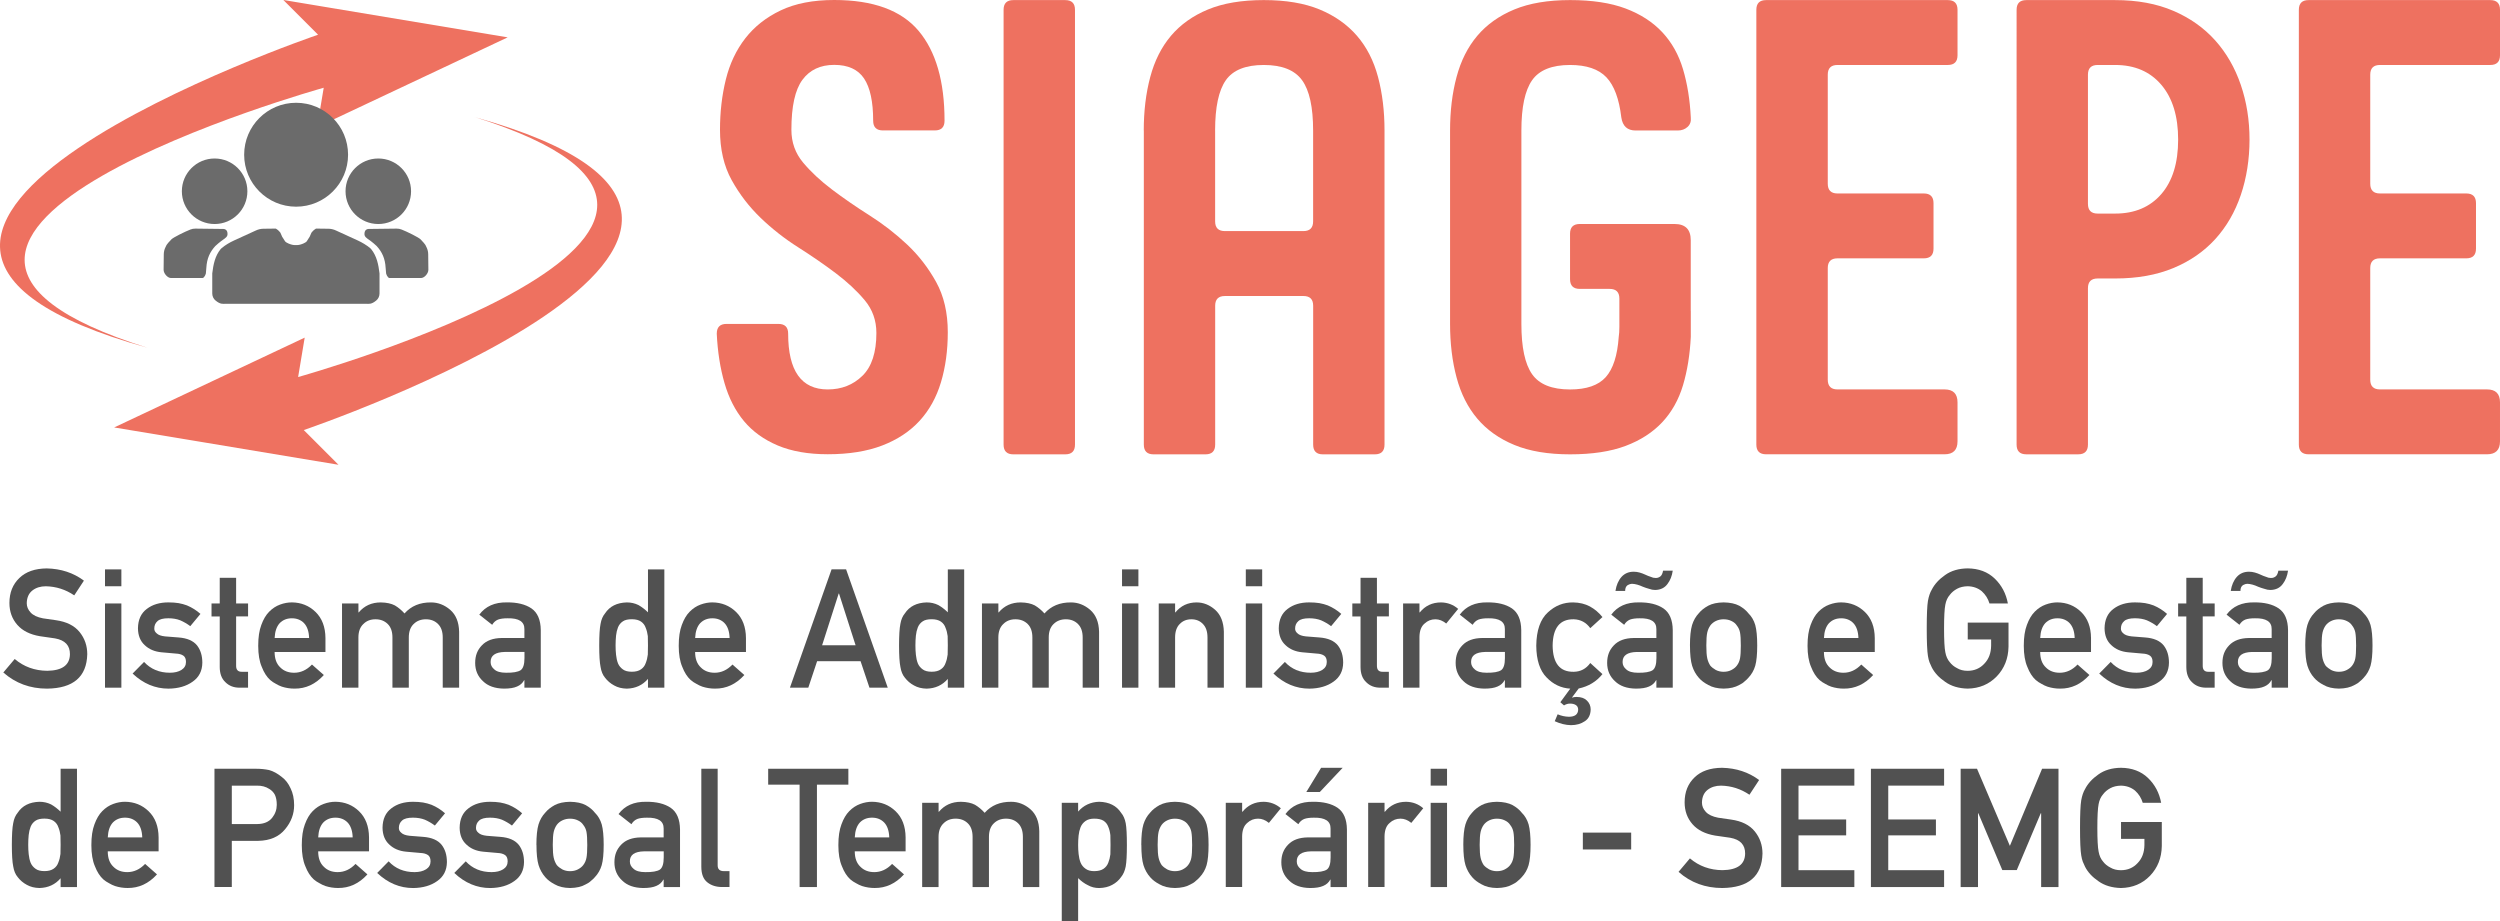
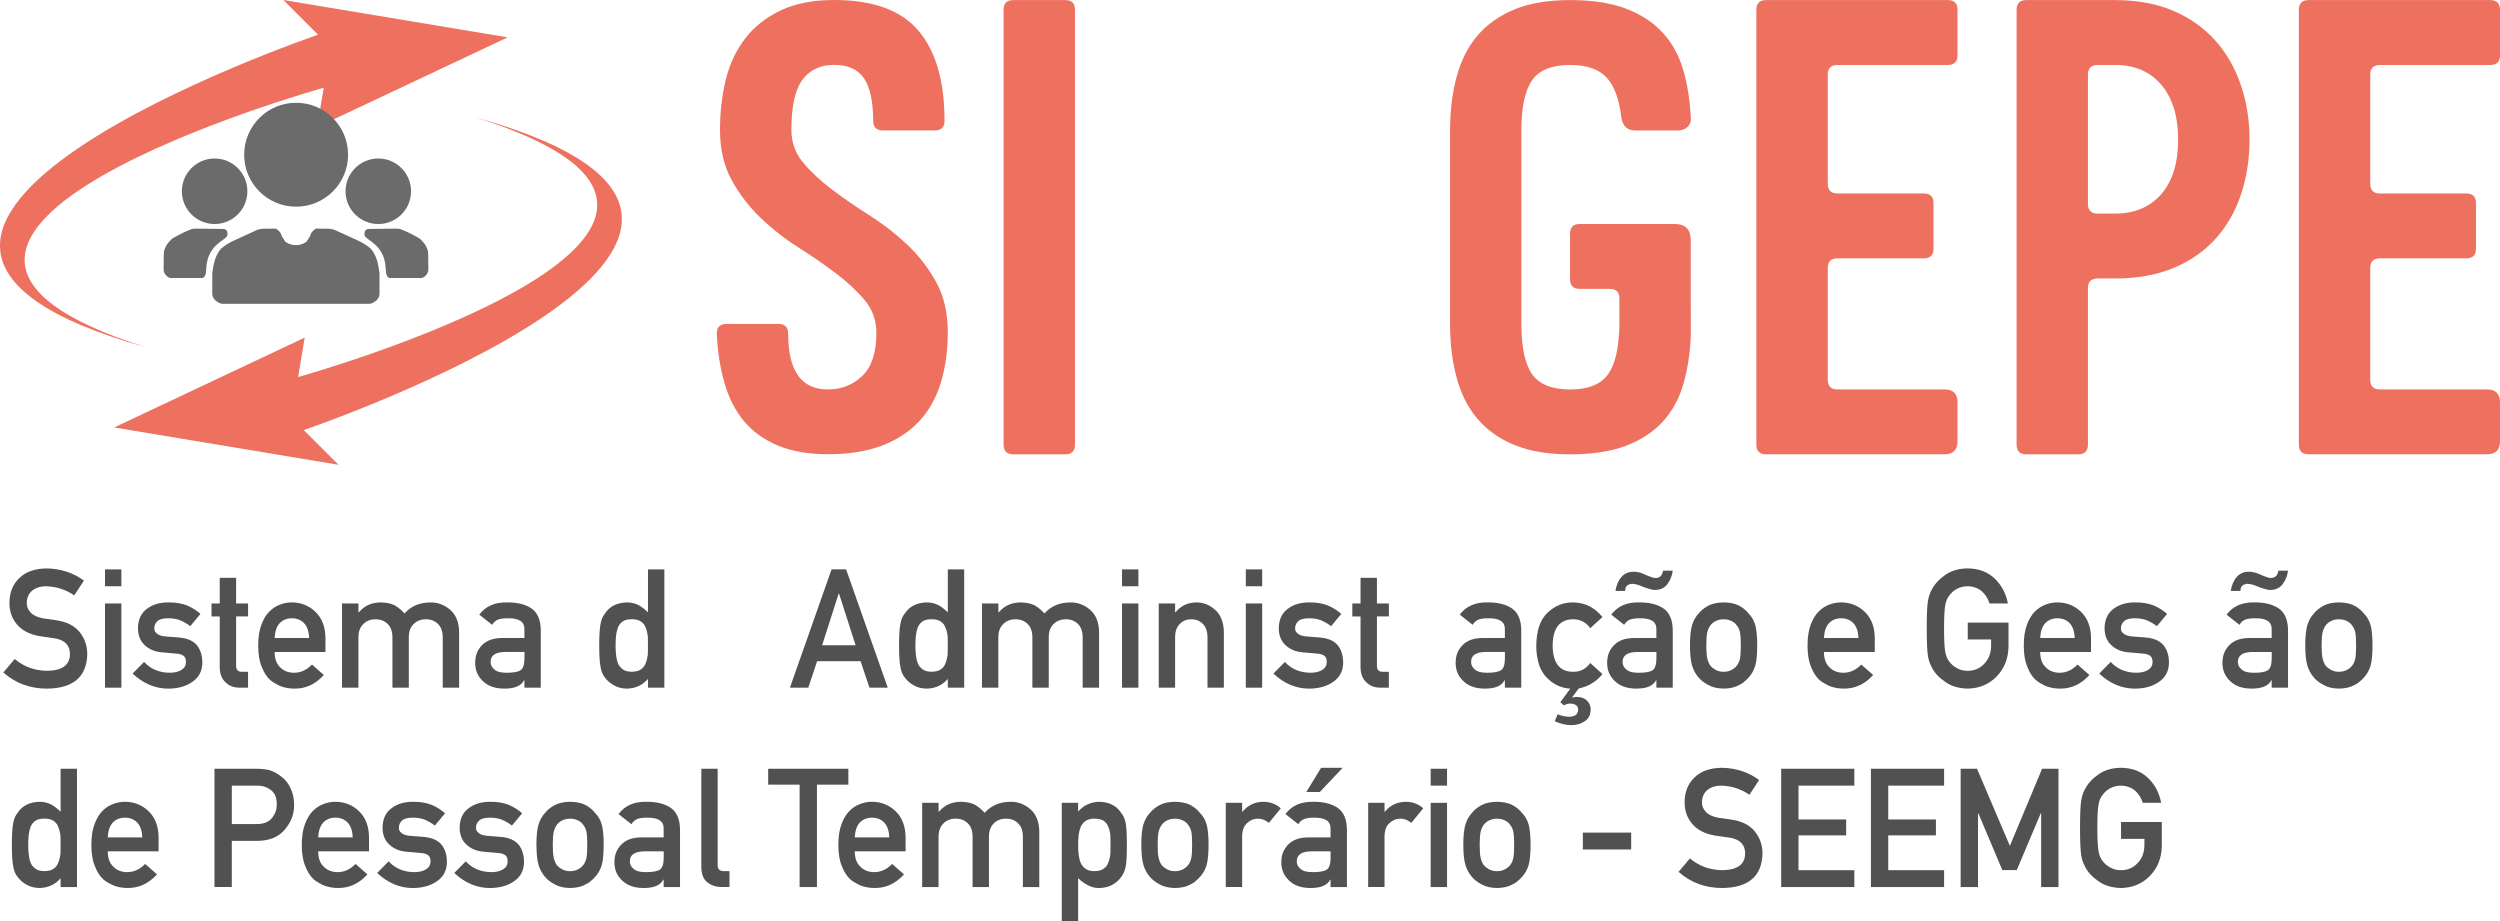
<svg xmlns="http://www.w3.org/2000/svg" id="Camada_2" data-name="Camada 2" viewBox="0 0 1008.06 371.43">
  <g id="Texto">
    <g id="Siagep">
      <path fill="#ee7160" d="M289.02,134.53c0-2.62,1.31-3.92,3.92-3.92h20.93c2.62,0,3.92,1.31,3.92,3.92,0,15,5.32,22.5,15.96,22.5,5.58,0,10.25-1.83,14-5.5,3.75-3.66,5.63-9.42,5.63-17.27,0-5.06-1.57-9.46-4.71-13.21-3.14-3.75-7.02-7.37-11.64-10.86-4.62-3.49-9.68-6.97-15.18-10.47-5.5-3.49-10.56-7.46-15.18-11.91s-8.5-9.51-11.64-15.18-4.71-12.43-4.71-20.28c0-7.15,.78-13.91,2.35-20.28s4.19-11.91,7.85-16.62c3.66-4.71,8.41-8.46,14.26-11.25C320.62,1.41,327.82,0,336.37,0c15.7,0,27.04,4.15,34.02,12.43,6.98,8.29,10.47,20.37,10.47,36.24,0,2.62-1.31,3.92-3.92,3.92h-20.93c-2.62,0-3.93-1.31-3.93-3.92,0-7.67-1.22-13.35-3.66-17.01-2.44-3.66-6.46-5.5-12.04-5.5s-9.86,2.01-12.82,6.02c-2.97,4.01-4.45,10.73-4.45,20.15,0,5.06,1.57,9.46,4.71,13.21,3.14,3.75,7.02,7.37,11.64,10.86,4.62,3.49,9.68,6.98,15.18,10.47s10.55,7.42,15.18,11.77c4.62,4.36,8.5,9.38,11.64,15.05,3.14,5.67,4.71,12.43,4.71,20.28,0,7.33-.92,14.04-2.75,20.15s-4.71,11.3-8.63,15.57c-3.93,4.28-8.94,7.59-15.05,9.94s-13.44,3.53-21.98,3.53c-7.85,0-14.57-1.18-20.15-3.53-5.58-2.36-10.12-5.63-13.61-9.81-3.49-4.19-6.11-9.29-7.85-15.31-1.75-6.02-2.79-12.69-3.14-20.02v.03Zm.01,0c0-2.62,1.31-3.92,3.92-3.92h20.93c2.62,0,3.92,1.31,3.92,3.92,0,15,5.32,22.5,15.96,22.5,5.58,0,10.25-1.83,14-5.5,3.75-3.66,5.63-9.42,5.63-17.27,0-5.06-1.57-9.46-4.71-13.21-3.14-3.75-7.02-7.37-11.64-10.86-4.62-3.49-9.68-6.97-15.18-10.47-5.5-3.49-10.56-7.46-15.18-11.91s-8.5-9.51-11.64-15.18-4.71-12.43-4.71-20.28c0-7.15,.78-13.91,2.35-20.28s4.19-11.91,7.85-16.62c3.66-4.71,8.41-8.46,14.26-11.25C320.62,1.41,327.82,0,336.37,0c15.7,0,27.04,4.15,34.02,12.43,6.98,8.29,10.47,20.37,10.47,36.24,0,2.62-1.31,3.92-3.92,3.92h-20.93c-2.62,0-3.93-1.31-3.93-3.92,0-7.67-1.22-13.35-3.66-17.01-2.44-3.66-6.46-5.5-12.04-5.5s-9.86,2.01-12.82,6.02c-2.97,4.01-4.45,10.73-4.45,20.15,0,5.06,1.57,9.46,4.71,13.21,3.14,3.75,7.02,7.37,11.64,10.86,4.62,3.49,9.68,6.98,15.18,10.47s10.55,7.42,15.18,11.77c4.62,4.36,8.5,9.38,11.64,15.05,3.14,5.67,4.71,12.43,4.71,20.28,0,7.33-.92,14.04-2.75,20.15s-4.71,11.3-8.63,15.57c-3.93,4.28-8.94,7.59-15.05,9.94s-13.44,3.53-21.98,3.53c-7.85,0-14.57-1.18-20.15-3.53-5.58-2.36-10.12-5.63-13.61-9.81-3.49-4.19-6.11-9.29-7.85-15.31-1.75-6.02-2.79-12.69-3.14-20.02v.03Z" />
      <path fill="#ee7160" d="M404.67,3.96c0-2.62,1.31-3.92,3.93-3.92h20.93c2.62,0,3.93,1.31,3.93,3.92V179.28c0,2.62-1.31,3.92-3.93,3.92h-20.93c-2.62,0-3.93-1.31-3.93-3.92V3.96Z" />
-       <path fill="#ee7160" d="M461.19,52.63c0-7.85,.87-15.05,2.62-21.59,1.74-6.54,4.53-12.08,8.37-16.62,3.84-4.53,8.81-8.07,14.92-10.6C493.2,1.29,500.71,.03,509.6,.03s16.4,1.27,22.5,3.79c6.1,2.53,11.12,6.06,15.05,10.6,3.92,4.54,6.76,10.07,8.5,16.62,1.74,6.54,2.62,13.74,2.62,21.59v126.65c0,2.62-1.31,3.92-3.92,3.92h-20.93c-2.62,0-3.92-1.31-3.92-3.92v-56c0-2.62-1.31-3.92-3.92-3.92h-31.66c-2.62,0-3.93,1.31-3.93,3.92v56c0,2.62-1.31,3.92-3.92,3.92h-20.93c-2.62,0-3.92-1.31-3.92-3.92V52.63h-.03Zm28.78,0v36.63c0,2.62,1.31,3.92,3.93,3.92h31.66c2.62,0,3.92-1.31,3.92-3.92V52.63c0-9.42-1.48-16.18-4.45-20.28-2.97-4.1-8.11-6.15-15.44-6.15s-12.43,2.05-15.31,6.15c-2.88,4.1-4.32,10.86-4.32,20.28h.01Z" />
      <path fill="#ee7160" d="M681.77,125.37v10.47c-.35,7.15-1.4,13.65-3.14,19.49-1.75,5.85-4.54,10.82-8.37,14.92-3.84,4.1-8.77,7.29-14.78,9.55-6.02,2.27-13.48,3.4-22.37,3.4s-16.4-1.26-22.5-3.79c-6.11-2.53-11.08-6.06-14.92-10.6-3.84-4.53-6.63-10.07-8.37-16.62-1.75-6.54-2.62-13.74-2.62-21.59V52.63c0-7.85,.87-15.05,2.62-21.59,1.74-6.54,4.53-12.08,8.37-16.62,3.83-4.53,8.81-8.07,14.92-10.6,6.1-2.53,13.61-3.79,22.5-3.79s16.35,1.14,22.37,3.4c6.02,2.27,10.94,5.45,14.78,9.55,3.83,4.1,6.63,9.07,8.37,14.92s2.79,12.34,3.14,19.49c.17,1.57-.26,2.84-1.31,3.79-1.05,.96-2.36,1.44-3.93,1.44h-17.01c-3.32,0-5.23-1.74-5.76-5.23-.88-7.5-2.88-12.91-6.02-16.22-3.14-3.31-8.03-4.97-14.65-4.97-7.33,0-12.43,2.05-15.31,6.15-2.88,4.1-4.32,10.86-4.32,20.28v77.98c0,9.42,1.44,16.18,4.32,20.28s7.98,6.15,15.31,6.15c6.63,0,11.42-1.66,14.39-4.97,2.96-3.31,4.71-8.72,5.23-16.22,.17-1.05,.26-2.4,.26-4.06v-11.38c0-2.62-1.31-3.92-3.92-3.92h-12.04c-2.62,0-3.93-1.31-3.93-3.93v-18.32c0-2.62,1.31-3.92,3.93-3.92h38.2c4.36,0,6.54,2.18,6.54,6.54v28.52h.02Z" />
      <path fill="#ee7160" d="M708.2,179.28V3.96c0-2.62,1.31-3.92,3.93-3.92h73.27c2.62,0,3.92,1.31,3.92,3.92V22.28c0,2.62-1.31,3.92-3.92,3.92h-44.48c-2.62,0-3.92,1.31-3.92,3.92v43.96c0,2.62,1.31,3.93,3.92,3.93h34.8c2.62,0,3.92,1.31,3.92,3.92v18.32c0,2.62-1.31,3.92-3.92,3.92h-34.8c-2.62,0-3.92,1.31-3.92,3.92v45.01c0,2.62,1.31,3.92,3.92,3.92h43.17c3.49,0,5.23,1.75,5.23,5.23v15.7c0,3.49-1.75,5.23-5.23,5.23h-71.96c-2.62,0-3.93-1.31-3.93-3.92v.02Z" />
      <path fill="#ee7160" d="M817.05,.04h35.85c8.9,0,16.7,1.44,23.42,4.32,6.71,2.88,12.34,6.85,16.88,11.91,4.53,5.06,7.98,11.04,10.33,17.92,2.36,6.89,3.53,14.26,3.53,22.11s-1.18,15.48-3.53,22.37c-2.35,6.89-5.8,12.82-10.33,17.79-4.54,4.97-10.16,8.86-16.88,11.64-6.72,2.79-14.52,4.19-23.42,4.19h-7.07c-2.62,0-3.92,1.31-3.92,3.92v63.06c0,2.62-1.31,3.92-3.92,3.92h-20.93c-2.62,0-3.92-1.31-3.92-3.92V3.96c0-2.62,1.31-3.92,3.92-3.92h-.01Zm24.86,82.16c0,2.62,1.31,3.92,3.92,3.92h7.07c7.85,0,14.04-2.62,18.58-7.85,4.53-5.23,6.8-12.56,6.8-21.98s-2.27-16.79-6.8-22.11c-4.54-5.32-10.73-7.98-18.58-7.98h-7.07c-2.62,0-3.92,1.31-3.92,3.92v52.07h0Z" />
      <path fill="#ee7160" d="M926.95,179.28V3.96c0-2.62,1.31-3.92,3.92-3.92h73.27c2.62,0,3.92,1.31,3.92,3.92V22.28c0,2.62-1.31,3.92-3.92,3.92h-44.48c-2.62,0-3.92,1.31-3.92,3.92v43.96c0,2.62,1.31,3.93,3.92,3.93h34.8c2.62,0,3.92,1.31,3.92,3.92v18.32c0,2.62-1.31,3.92-3.92,3.92h-34.8c-2.62,0-3.92,1.31-3.92,3.92v45.01c0,2.62,1.31,3.92,3.92,3.92h43.17c3.49,0,5.23,1.75,5.23,5.23v15.7c0,3.49-1.75,5.23-5.23,5.23h-71.96c-2.62,0-3.92-1.31-3.92-3.92v.02Z" />
    </g>
    <g id="Sistema">
      <path fill="#515151" d="M5.94,265.73c3.68,3.12,8.05,4.71,13.13,4.75,6-.09,9.05-2.3,9.13-6.65,.04-3.56-1.96-5.7-6.02-6.42-1.86-.26-3.9-.56-6.12-.88-3.97-.68-6.99-2.19-9.06-4.55-2.13-2.42-3.2-5.37-3.2-8.84,0-4.17,1.34-7.53,4.02-10.08,2.6-2.53,6.28-3.82,11.05-3.86,5.74,.13,10.73,1.77,14.97,4.93l-3.9,5.94c-3.47-2.36-7.28-3.58-11.45-3.67-2.16,0-3.95,.56-5.39,1.67-1.5,1.16-2.27,2.88-2.31,5.17,0,1.38,.52,2.62,1.55,3.73,1.04,1.14,2.69,1.92,4.98,2.36,1.27,.22,3,.47,5.2,.75,4.33,.61,7.53,2.22,9.6,4.81,2.05,2.55,3.07,5.52,3.07,8.91-.23,9.12-5.64,13.75-16.21,13.88-6.84,0-12.72-2.17-17.64-6.51l4.59-5.44h0Z" />
      <path fill="#515151" d="M42.34,229.59h6.6v6.8h-6.6v-6.8Zm0,13.74h6.6v33.96h-6.6v-33.96Z" />
      <path fill="#515151" d="M58.09,266.91c2.69,2.9,6.16,4.35,10.42,4.35,1.91,0,3.46-.38,4.67-1.14s1.81-1.83,1.81-3.21c0-1.22-.36-2.07-1.08-2.55-.74-.5-1.73-.77-2.95-.82l-5.84-.52c-2.77-.26-5.03-1.22-6.76-2.88-1.78-1.61-2.69-3.87-2.73-6.77,.04-3.49,1.24-6.11,3.58-7.85,2.28-1.75,5.18-2.62,8.69-2.62,1.52,0,2.89,.1,4.09,.29,1.2,.22,2.34,.52,3.39,.92,2.03,.85,3.85,2,5.45,3.43l-4.1,4.94c-1.27-.95-2.62-1.73-4.03-2.35-1.4-.55-3.01-.83-4.83-.83-2.07,0-3.52,.38-4.35,1.15-.87,.76-1.3,1.75-1.3,2.95-.04,.76,.28,1.43,.98,2,.63,.63,1.76,1.04,3.37,1.21l5.46,.43c3.43,.26,5.91,1.33,7.43,3.21,1.42,1.83,2.13,4.16,2.13,6.98-.04,3.3-1.34,5.84-3.9,7.63-2.54,1.83-5.78,2.77-9.73,2.82-5.37,0-10.2-2.03-14.49-6.08l4.61-4.68h0Z" />
      <path fill="#515151" d="M88.61,232.99h6.6v10.34h4.82v5.23h-4.82v19.8c-.04,1.72,.74,2.56,2.34,2.52h2.47v6.41h-3.45c-2.32,0-4.22-.74-5.69-2.22-1.52-1.42-2.28-3.46-2.28-6.14v-20.36h-3.31v-5.23h3.31v-10.34h.01Z" />
      <path fill="#515151" d="M110.73,262.89c0,2.73,.76,4.8,2.28,6.22,1.42,1.44,3.28,2.16,5.58,2.16,2.68,0,5.08-1.1,7.2-3.31l4.79,4.22c-3.36,3.71-7.31,5.54-11.85,5.49-1.73,0-3.42-.26-5.07-.79-.82-.28-1.63-.67-2.41-1.14-.82-.41-1.59-.93-2.31-1.54-1.39-1.26-2.52-3.03-3.39-5.3-.95-2.18-1.43-5.02-1.43-8.5s.41-6.15,1.24-8.38c.82-2.27,1.88-4.06,3.17-5.36,1.31-1.33,2.78-2.29,4.4-2.88,1.6-.59,3.19-.88,4.75-.88,3.76,.04,6.94,1.32,9.53,3.83,2.64,2.55,3.98,6.06,4.02,10.54v5.62h-20.5Zm13.91-5.62c-.08-2.65-.77-4.66-2.06-6.02-1.27-1.29-2.9-1.94-4.89-1.94s-3.62,.65-4.89,1.94c-1.25,1.36-1.94,3.36-2.06,6.02h13.9Z" />
      <path fill="#515151" d="M137.92,243.33h6.61v3.6h.13c2.25-2.68,5.2-4.02,8.87-4.02,2.36,.04,4.25,.45,5.69,1.21,1.42,.85,2.72,1.93,3.89,3.24,2.66-3.01,6.23-4.49,10.7-4.45,2.81,0,5.39,.99,7.72,2.98,2.31,2.01,3.51,4.95,3.6,8.83v22.57h-6.61v-20.24c0-2.38-.63-4.19-1.9-5.44-1.27-1.27-2.9-1.9-4.89-1.9s-3.64,.63-4.93,1.9c-1.31,1.25-1.96,3.06-1.96,5.44v20.24h-6.6v-20.24c0-2.38-.63-4.19-1.9-5.44-1.29-1.27-2.93-1.9-4.93-1.9s-3.63,.63-4.89,1.9c-1.33,1.25-2,3.06-2,5.44v20.24h-6.61v-33.96h0Z" />
      <path fill="#515151" d="M211.47,274.27h-.13c-.61,1.16-1.56,2.01-2.85,2.55-1.27,.57-3.02,.85-5.26,.85-3.67-.04-6.5-1.05-8.49-3.01-2.09-1.92-3.14-4.37-3.14-7.36s.91-5.22,2.72-7.1c1.82-1.92,4.48-2.9,7.98-2.94h9.15v-3.58c.04-3-2.21-4.46-6.75-4.37-1.65,0-2.95,.17-3.9,.53-.99,.42-1.77,1.12-2.34,2.1l-5.2-4.09c2.51-3.38,6.22-5.03,11.11-4.95,4.14-.04,7.44,.76,9.91,2.42,2.47,1.7,3.72,4.62,3.77,8.77v23.19h-6.6v-3.01h.02Zm0-11.39h-7.93c-3.85,.09-5.76,1.45-5.71,4.09,0,1.16,.5,2.14,1.49,2.95,.95,.89,2.53,1.34,4.73,1.34,2.77,.04,4.73-.29,5.87-1.01,1.04-.72,1.56-2.36,1.56-4.91v-2.46h0Z" />
      <path fill="#515151" d="M261.28,273.74c-2.17,2.54-5.01,3.85-8.52,3.94-1.98-.04-3.68-.47-5.1-1.28-1.48-.79-2.71-1.83-3.7-3.14-.91-1.07-1.51-2.52-1.8-4.35-.36-1.75-.54-4.63-.54-8.64s.18-6.98,.54-8.71c.3-1.75,.9-3.15,1.8-4.22,1.86-2.84,4.79-4.32,8.8-4.43,1.69,0,3.25,.36,4.69,1.07,1.33,.76,2.61,1.74,3.83,2.93v-17.32h6.6v47.7h-6.6v-3.54h0Zm-6.5-24.05c-1.56,0-2.76,.27-3.58,.82-.91,.59-1.57,1.4-2,2.43-.4,1.03-.67,2.15-.79,3.35-.13,1.29-.19,2.62-.19,3.97s.06,2.55,.19,3.77c.13,1.29,.39,2.45,.79,3.48,.42,.99,1.09,1.79,2,2.43,.82,.61,2.02,.92,3.58,.92s2.8-.33,3.71-.98c.91-.63,1.53-1.47,1.87-2.49,.42-1.03,.71-2.18,.86-3.45,.04-1.25,.06-2.47,.06-3.68,0-1.31-.02-2.57-.06-3.77-.15-1.2-.43-2.32-.86-3.35-.34-1.03-.96-1.86-1.87-2.5-.91-.63-2.14-.95-3.71-.95h0Z" />
-       <path fill="#515151" d="M280.29,262.89c0,2.73,.76,4.8,2.28,6.22,1.42,1.44,3.28,2.16,5.58,2.16,2.68,0,5.08-1.1,7.2-3.31l4.79,4.22c-3.36,3.71-7.31,5.54-11.85,5.49-1.73,0-3.42-.26-5.07-.79-.82-.28-1.63-.67-2.41-1.14-.82-.41-1.59-.93-2.31-1.54-1.39-1.26-2.52-3.03-3.39-5.3-.95-2.18-1.43-5.02-1.43-8.5s.41-6.15,1.24-8.38c.82-2.27,1.88-4.06,3.17-5.36,1.31-1.33,2.78-2.29,4.4-2.88,1.6-.59,3.19-.88,4.75-.88,3.76,.04,6.94,1.32,9.53,3.83,2.64,2.55,3.98,6.06,4.02,10.54v5.62h-20.5Zm13.91-5.62c-.08-2.65-.77-4.66-2.06-6.02-1.27-1.29-2.9-1.94-4.89-1.94s-3.62,.65-4.89,1.94c-1.25,1.36-1.94,3.36-2.06,6.02h13.9Z" />
      <path fill="#515151" d="M347,266.61h-17.52l-3.55,10.67h-7.41l16.79-47.7h5.86l16.79,47.7h-7.38l-3.58-10.67h0Zm-2-6.41l-6.69-20.87h-.13l-6.69,20.87h13.51Z" />
      <path fill="#515151" d="M382.18,273.74c-2.17,2.54-5.01,3.85-8.52,3.94-1.98-.04-3.68-.47-5.1-1.28-1.48-.79-2.71-1.83-3.7-3.14-.91-1.07-1.51-2.52-1.8-4.35-.36-1.75-.54-4.63-.54-8.64s.18-6.98,.54-8.71c.3-1.75,.9-3.15,1.8-4.22,1.86-2.84,4.79-4.32,8.8-4.43,1.69,0,3.25,.36,4.69,1.07,1.33,.76,2.61,1.74,3.83,2.93v-17.32h6.6v47.7h-6.6v-3.54h0Zm-6.5-24.05c-1.56,0-2.76,.27-3.58,.82-.91,.59-1.57,1.4-2,2.43-.4,1.03-.67,2.15-.79,3.35-.13,1.29-.19,2.62-.19,3.97s.06,2.55,.19,3.77c.13,1.29,.39,2.45,.79,3.48,.42,.99,1.09,1.79,2,2.43,.82,.61,2.02,.92,3.58,.92s2.8-.33,3.71-.98c.91-.63,1.53-1.47,1.87-2.49,.42-1.03,.71-2.18,.86-3.45,.04-1.25,.06-2.47,.06-3.68,0-1.31-.02-2.57-.06-3.77-.15-1.2-.43-2.32-.86-3.35-.34-1.03-.96-1.86-1.87-2.5-.91-.63-2.14-.95-3.71-.95h0Z" />
      <path fill="#515151" d="M395.96,243.33h6.61v3.6h.13c2.25-2.68,5.2-4.02,8.87-4.02,2.36,.04,4.25,.45,5.69,1.21,1.42,.85,2.72,1.93,3.89,3.24,2.66-3.01,6.23-4.49,10.7-4.45,2.81,0,5.39,.99,7.72,2.98,2.31,2.01,3.51,4.95,3.6,8.83v22.57h-6.61v-20.24c0-2.38-.63-4.19-1.9-5.44-1.27-1.27-2.9-1.9-4.89-1.9s-3.64,.63-4.93,1.9c-1.31,1.25-1.96,3.06-1.96,5.44v20.24h-6.6v-20.24c0-2.38-.63-4.19-1.9-5.44-1.29-1.27-2.93-1.9-4.93-1.9s-3.63,.63-4.89,1.9c-1.33,1.25-2,3.06-2,5.44v20.24h-6.61v-33.96h0Z" />
      <path fill="#515151" d="M452.43,229.59h6.6v6.8h-6.6v-6.8Zm0,13.74h6.6v33.96h-6.6v-33.96Z" />
      <path fill="#515151" d="M467.23,243.33h6.6v3.6h.13c2.17-2.68,5.02-4.02,8.55-4.02,2.72,0,5.21,.99,7.47,2.98,2.24,2.01,3.41,4.95,3.51,8.83v22.57h-6.6v-20.24c0-2.38-.61-4.19-1.84-5.44-1.2-1.27-2.76-1.9-4.66-1.9s-3.47,.63-4.69,1.9c-1.25,1.25-1.87,3.06-1.87,5.44v20.24h-6.6v-33.96h0Z" />
      <path fill="#515151" d="M502.34,229.59h6.6v6.8h-6.6v-6.8Zm0,13.74h6.6v33.96h-6.6v-33.96Z" />
      <path fill="#515151" d="M518.09,266.91c2.69,2.9,6.16,4.35,10.42,4.35,1.9,0,3.46-.38,4.67-1.14,1.21-.76,1.81-1.83,1.81-3.21,0-1.22-.36-2.07-1.08-2.55-.74-.5-1.72-.77-2.95-.82l-5.84-.52c-2.77-.26-5.03-1.22-6.76-2.88-1.78-1.61-2.69-3.87-2.73-6.77,.04-3.49,1.24-6.11,3.58-7.85,2.28-1.75,5.18-2.62,8.69-2.62,1.52,0,2.88,.1,4.09,.29,1.21,.22,2.34,.52,3.39,.92,2.03,.85,3.85,2,5.46,3.43l-4.1,4.94c-1.27-.95-2.62-1.73-4.03-2.35-1.4-.55-3.01-.83-4.83-.83-2.08,0-3.53,.38-4.35,1.15-.87,.76-1.3,1.75-1.3,2.95-.04,.76,.28,1.43,.98,2,.63,.63,1.76,1.04,3.37,1.21l5.46,.43c3.43,.26,5.91,1.33,7.43,3.21,1.42,1.83,2.13,4.16,2.13,6.98-.04,3.3-1.34,5.84-3.9,7.63-2.54,1.83-5.78,2.77-9.73,2.82-5.37,0-10.2-2.03-14.49-6.08l4.61-4.68h0Z" />
      <path fill="#515151" d="M548.61,232.99h6.6v10.34h4.82v5.23h-4.82v19.8c-.04,1.72,.74,2.56,2.34,2.52h2.47v6.41h-3.45c-2.32,0-4.22-.74-5.69-2.22-1.52-1.42-2.28-3.46-2.28-6.14v-20.36h-3.31v-5.23h3.31v-10.34h.01Z" />
-       <path fill="#515151" d="M565.76,243.33h6.6v3.6h.14c2.18-2.68,5.03-4.02,8.56-4.02,2.64,.04,4.95,.91,6.91,2.61l-4.82,5.9c-1.4-1.14-2.84-1.71-4.35-1.71-1.69,0-3.14,.57-4.35,1.7-1.35,1.11-2.05,2.92-2.09,5.4v20.47h-6.6v-33.96h0Z" />
      <path fill="#515151" d="M606.82,274.27h-.13c-.61,1.16-1.56,2.01-2.85,2.55-1.27,.57-3.02,.85-5.26,.85-3.67-.04-6.5-1.05-8.49-3.01-2.09-1.92-3.14-4.37-3.14-7.36s.91-5.22,2.72-7.1c1.82-1.92,4.48-2.9,7.98-2.94h9.15v-3.58c.04-3-2.21-4.46-6.75-4.37-1.65,0-2.95,.17-3.9,.53-.99,.42-1.77,1.12-2.34,2.1l-5.2-4.09c2.51-3.38,6.21-5.03,11.11-4.95,4.14-.04,7.44,.76,9.91,2.42,2.47,1.7,3.72,4.62,3.77,8.77v23.19h-6.6v-3.01h.02Zm0-11.39h-7.93c-3.85,.09-5.76,1.45-5.71,4.09,0,1.16,.5,2.14,1.49,2.95,.95,.89,2.53,1.34,4.73,1.34,2.77,.04,4.73-.29,5.87-1.01,1.04-.72,1.55-2.36,1.55-4.91v-2.46h0Z" />
      <path fill="#515151" d="M633.17,277.68c-3.67-.22-6.84-1.71-9.51-4.48-2.76-2.77-4.16-7.05-4.2-12.86,.08-6.17,1.64-10.64,4.68-13.41,2.93-2.73,6.34-4.07,10.21-4.02,2.55,.04,4.8,.59,6.74,1.63,1.94,1.07,3.63,2.49,5.06,4.28l-4.91,4.47c-1.66-2.3-3.88-3.49-6.66-3.58-5.6-.09-8.44,3.46-8.52,10.63,.08,7.13,2.93,10.65,8.52,10.54,2.78-.04,5-1.22,6.66-3.54l4.91,4.47c-2.43,3.03-5.62,4.96-9.59,5.81l-2.72,3.66h.13c.48-.17,1.06-.26,1.73-.26,1.81,0,3.2,.49,4.19,1.47,1.01,.98,1.51,2.18,1.51,3.6-.06,2.16-.84,3.73-2.34,4.71-1.56,1.07-3.43,1.6-5.62,1.6-2.13-.04-4.3-.57-6.53-1.59l1.17-2.79c1.46,.62,2.96,.95,4.52,.99,2.42,0,3.68-.95,3.76-2.83,0-.86-.31-1.48-.92-1.88s-1.37-.59-2.28-.59c-.83-.04-1.67,.2-2.52,.72l-1.47-1.28,3.99-5.46h.01Z" />
      <path fill="#515151" d="M667.91,274.27h-.13c-.61,1.16-1.56,2.01-2.85,2.55-1.27,.57-3.02,.85-5.26,.85-3.67-.04-6.5-1.05-8.49-3.01-2.09-1.92-3.14-4.37-3.14-7.36s.91-5.22,2.72-7.1c1.82-1.92,4.48-2.9,7.98-2.94h9.15v-3.58c.04-3-2.21-4.46-6.75-4.37-1.65,0-2.95,.17-3.9,.53-.99,.42-1.77,1.12-2.34,2.1l-5.2-4.09c2.51-3.38,6.21-5.03,11.11-4.95,4.14-.04,7.44,.76,9.91,2.42,2.47,1.7,3.72,4.62,3.77,8.77v23.19h-6.6v-3.01h.02Zm-16.52-35.99c.36-2.35,1.18-4.25,2.47-5.69,1.25-1.37,2.87-2.06,4.88-2.06,.82,0,1.62,.11,2.38,.33,.78,.22,1.54,.5,2.28,.85,.78,.37,1.52,.67,2.22,.88,.63,.31,1.28,.46,1.93,.46,.65,.04,1.29-.15,1.9-.59,.55-.39,.93-1.18,1.14-2.35h3.9c-.3,2.11-1,3.9-2.12,5.36-1.14,1.57-2.81,2.38-5,2.42-.78,0-1.58-.15-2.41-.46-.87-.24-1.69-.51-2.47-.82-1.63-.76-3.12-1.17-4.47-1.21-.47,0-1.03,.17-1.68,.52-.7,.46-1.04,1.24-1.04,2.35h-3.91Zm16.52,24.61h-7.93c-3.85,.09-5.76,1.45-5.71,4.09,0,1.16,.5,2.14,1.49,2.95,.95,.89,2.53,1.34,4.73,1.34,2.77,.04,4.73-.29,5.87-1.01,1.04-.72,1.55-2.36,1.55-4.91v-2.46h0Z" />
      <path fill="#515151" d="M681.43,260.27c0-3.58,.29-6.34,.86-8.26,.59-1.88,1.5-3.46,2.72-4.75,.91-1.13,2.18-2.14,3.8-3.03,1.61-.85,3.67-1.29,6.18-1.33,2.6,.04,4.7,.49,6.31,1.34,1.58,.89,2.81,1.91,3.68,3.04,1.31,1.29,2.23,2.87,2.78,4.74,.53,1.92,.79,4.67,.79,8.24s-.26,6.3-.79,8.18c-.55,1.88-1.48,3.5-2.79,4.88-.42,.5-.94,.99-1.55,1.47-.55,.55-1.26,1.01-2.12,1.41-1.61,.94-3.71,1.43-6.3,1.47-2.51-.04-4.57-.53-6.18-1.47-1.62-.85-2.89-1.81-3.8-2.88-1.22-1.37-2.13-3-2.72-4.88-.57-1.88-.86-4.6-.86-8.18h-.01Zm20.51,.08c0-2.43-.11-4.2-.32-5.32-.21-1.07-.65-2.01-1.3-2.82-.49-.77-1.21-1.37-2.16-1.81-.91-.46-1.97-.69-3.18-.69-1.12,0-2.16,.23-3.11,.69-.91,.44-1.65,1.04-2.22,1.8-.57,.81-.99,1.75-1.24,2.82-.25,1.12-.38,2.87-.38,5.25s.13,4.09,.38,5.19c.25,1.12,.67,2.1,1.24,2.96,.57,.66,1.31,1.24,2.22,1.74,.95,.48,1.99,.72,3.11,.72,1.21,0,2.27-.24,3.18-.72,.95-.5,1.67-1.08,2.16-1.74,.66-.85,1.09-1.84,1.3-2.96,.21-1.09,.32-2.8,.32-5.12h0Z" />
      <path fill="#515151" d="M735.45,262.89c0,2.73,.76,4.8,2.28,6.22,1.42,1.44,3.28,2.16,5.58,2.16,2.68,0,5.08-1.1,7.2-3.31l4.79,4.22c-3.36,3.71-7.31,5.54-11.85,5.49-1.73,0-3.42-.26-5.07-.79-.82-.28-1.63-.67-2.41-1.14-.82-.41-1.59-.93-2.31-1.54-1.39-1.26-2.52-3.03-3.39-5.3-.95-2.18-1.43-5.02-1.43-8.5s.41-6.15,1.24-8.38c.82-2.27,1.88-4.06,3.17-5.36,1.31-1.33,2.78-2.29,4.4-2.88,1.6-.59,3.19-.88,4.75-.88,3.76,.04,6.94,1.32,9.53,3.83,2.64,2.55,3.98,6.06,4.02,10.54v5.62h-20.5Zm13.91-5.62c-.08-2.65-.77-4.66-2.06-6.02-1.27-1.29-2.9-1.94-4.89-1.94s-3.62,.65-4.89,1.94c-1.25,1.36-1.94,3.36-2.06,6.02h13.9Z" />
      <path fill="#515151" d="M793.46,251.05h16.42v9.7c-.08,4.77-1.67,8.77-4.75,11.99-3.1,3.2-7.01,4.84-11.72,4.93-3.63-.09-6.66-1-9.09-2.75-2.47-1.68-4.26-3.62-5.38-5.82-.34-.72-.64-1.41-.92-2.06-.25-.68-.47-1.53-.63-2.55-.32-1.92-.48-5.6-.48-11.06s.16-9.25,.48-11.12c.34-1.88,.85-3.39,1.55-4.55,1.12-2.2,2.91-4.17,5.38-5.89,2.43-1.74,5.46-2.64,9.09-2.68,4.46,.04,8.09,1.41,10.89,4.09,2.81,2.7,4.58,6.05,5.32,10.04h-7.42c-.57-1.93-1.61-3.57-3.11-4.93-1.57-1.29-3.47-1.96-5.71-2-1.65,.04-3.07,.38-4.25,1.02-1.21,.66-2.18,1.47-2.92,2.46-.91,1.03-1.51,2.35-1.81,3.97-.34,1.71-.51,4.91-.51,9.61s.17,7.88,.51,9.54c.3,1.66,.9,3,1.81,4.03,.74,.98,1.71,1.78,2.92,2.39,1.18,.72,2.6,1.08,4.25,1.08,2.73,0,4.98-.96,6.76-2.89,1.78-1.84,2.69-4.25,2.73-7.25v-2.49h-9.43v-6.8h.02Z" />
      <path fill="#515151" d="M822.65,262.89c0,2.73,.76,4.8,2.28,6.22,1.42,1.44,3.28,2.16,5.58,2.16,2.68,0,5.08-1.1,7.2-3.31l4.79,4.22c-3.36,3.71-7.31,5.54-11.85,5.49-1.73,0-3.42-.26-5.07-.79-.82-.28-1.63-.67-2.41-1.14-.82-.41-1.59-.93-2.31-1.54-1.39-1.26-2.52-3.03-3.39-5.3-.95-2.18-1.43-5.02-1.43-8.5s.41-6.15,1.24-8.38c.82-2.27,1.88-4.06,3.17-5.36,1.31-1.33,2.78-2.29,4.4-2.88,1.6-.59,3.19-.88,4.75-.88,3.76,.04,6.94,1.32,9.53,3.83,2.64,2.55,3.98,6.06,4.02,10.54v5.62h-20.5Zm13.91-5.62c-.08-2.65-.77-4.66-2.06-6.02-1.27-1.29-2.9-1.94-4.89-1.94s-3.62,.65-4.89,1.94c-1.25,1.36-1.94,3.36-2.06,6.02h13.9Z" />
      <path fill="#515151" d="M851.07,266.91c2.69,2.9,6.16,4.35,10.42,4.35,1.91,0,3.46-.38,4.67-1.14,1.21-.76,1.81-1.83,1.81-3.21,0-1.22-.36-2.07-1.08-2.55-.74-.5-1.72-.77-2.95-.82l-5.84-.52c-2.77-.26-5.03-1.22-6.76-2.88-1.78-1.61-2.69-3.87-2.73-6.77,.04-3.49,1.24-6.11,3.58-7.85,2.28-1.75,5.18-2.62,8.69-2.62,1.52,0,2.89,.1,4.09,.29,1.21,.22,2.34,.52,3.39,.92,2.03,.85,3.85,2,5.46,3.43l-4.1,4.94c-1.27-.95-2.62-1.73-4.03-2.35-1.4-.55-3.01-.83-4.83-.83-2.08,0-3.53,.38-4.35,1.15-.87,.76-1.3,1.75-1.3,2.95-.04,.76,.28,1.43,.98,2,.64,.63,1.76,1.04,3.37,1.21l5.46,.43c3.43,.26,5.91,1.33,7.43,3.21,1.42,1.83,2.13,4.16,2.13,6.98-.04,3.3-1.34,5.84-3.9,7.63-2.54,1.83-5.78,2.77-9.73,2.82-5.37,0-10.2-2.03-14.49-6.08l4.61-4.68h0Z" />
-       <path fill="#515151" d="M881.59,232.99h6.6v10.34h4.82v5.23h-4.82v19.8c-.04,1.72,.74,2.56,2.34,2.52h2.47v6.41h-3.45c-2.32,0-4.22-.74-5.69-2.22-1.52-1.42-2.28-3.46-2.28-6.14v-20.36h-3.31v-5.23h3.31v-10.34h.01Z" />
      <path fill="#515151" d="M916.01,274.27h-.13c-.61,1.16-1.56,2.01-2.85,2.55-1.27,.57-3.02,.85-5.26,.85-3.67-.04-6.5-1.05-8.49-3.01-2.09-1.92-3.14-4.37-3.14-7.36s.91-5.22,2.72-7.1c1.82-1.92,4.48-2.9,7.98-2.94h9.15v-3.58c.04-3-2.21-4.46-6.75-4.37-1.65,0-2.95,.17-3.9,.53-.99,.42-1.77,1.12-2.34,2.1l-5.2-4.09c2.51-3.38,6.21-5.03,11.11-4.95,4.14-.04,7.44,.76,9.91,2.42,2.47,1.7,3.72,4.62,3.77,8.77v23.19h-6.6v-3.01h.02Zm-16.52-35.99c.36-2.35,1.18-4.25,2.47-5.69,1.25-1.37,2.87-2.06,4.88-2.06,.82,0,1.62,.11,2.38,.33,.78,.22,1.54,.5,2.28,.85,.78,.37,1.52,.67,2.22,.88,.63,.31,1.28,.46,1.93,.46,.65,.04,1.29-.15,1.9-.59,.55-.39,.93-1.18,1.14-2.35h3.9c-.3,2.11-1,3.9-2.12,5.36-1.14,1.57-2.81,2.38-5,2.42-.78,0-1.58-.15-2.41-.46-.87-.24-1.69-.51-2.47-.82-1.63-.76-3.12-1.17-4.47-1.21-.47,0-1.03,.17-1.68,.52-.7,.46-1.04,1.24-1.04,2.35h-3.91Zm16.52,24.61h-7.93c-3.85,.09-5.76,1.45-5.71,4.09,0,1.16,.5,2.14,1.49,2.95,.95,.89,2.53,1.34,4.73,1.34,2.77,.04,4.73-.29,5.87-1.01,1.04-.72,1.55-2.36,1.55-4.91v-2.46h0Z" />
      <path fill="#515151" d="M929.53,260.27c0-3.58,.29-6.34,.86-8.26,.59-1.88,1.5-3.46,2.72-4.75,.91-1.13,2.18-2.14,3.8-3.03,1.61-.85,3.67-1.29,6.18-1.33,2.6,.04,4.7,.49,6.31,1.34,1.58,.89,2.81,1.91,3.68,3.04,1.31,1.29,2.23,2.87,2.78,4.74,.53,1.92,.79,4.67,.79,8.24s-.26,6.3-.79,8.18c-.55,1.88-1.48,3.5-2.79,4.88-.42,.5-.94,.99-1.55,1.47-.55,.55-1.26,1.01-2.12,1.41-1.61,.94-3.71,1.43-6.3,1.47-2.51-.04-4.57-.53-6.18-1.47-1.62-.85-2.89-1.81-3.8-2.88-1.22-1.37-2.13-3-2.72-4.88-.57-1.88-.86-4.6-.86-8.18h-.01Zm20.51,.08c0-2.43-.11-4.2-.32-5.32-.21-1.07-.65-2.01-1.3-2.82-.49-.77-1.21-1.37-2.16-1.81-.91-.46-1.97-.69-3.18-.69-1.12,0-2.16,.23-3.11,.69-.91,.44-1.65,1.04-2.22,1.8-.57,.81-.99,1.75-1.24,2.82-.25,1.12-.38,2.87-.38,5.25s.13,4.09,.38,5.19c.25,1.12,.67,2.1,1.24,2.96,.57,.66,1.31,1.24,2.22,1.74,.95,.48,1.99,.72,3.11,.72,1.21,0,2.27-.24,3.18-.72,.95-.5,1.67-1.08,2.16-1.74,.66-.85,1.09-1.84,1.3-2.96,.21-1.09,.32-2.8,.32-5.12h0Z" />
      <path fill="#515151" d="M24.44,354.13c-2.17,2.54-5.01,3.85-8.52,3.94-1.98-.04-3.68-.47-5.1-1.28-1.48-.79-2.71-1.83-3.7-3.14-.91-1.07-1.51-2.52-1.8-4.35-.36-1.75-.54-4.63-.54-8.64s.18-6.98,.54-8.71c.3-1.75,.9-3.15,1.8-4.22,1.86-2.84,4.79-4.32,8.8-4.43,1.69,0,3.25,.36,4.69,1.07,1.33,.76,2.61,1.74,3.83,2.93v-17.32h6.6v47.7h-6.6v-3.54h0Zm-6.5-24.05c-1.56,0-2.76,.27-3.58,.82-.91,.59-1.57,1.4-2,2.43-.4,1.03-.67,2.15-.79,3.35-.13,1.29-.19,2.62-.19,3.97s.06,2.55,.19,3.77c.13,1.29,.39,2.45,.79,3.48,.42,.99,1.09,1.79,2,2.43,.82,.61,2.02,.92,3.58,.92s2.8-.33,3.71-.98c.91-.63,1.53-1.47,1.87-2.49,.42-1.03,.71-2.18,.86-3.45,.04-1.25,.06-2.47,.06-3.68,0-1.31-.02-2.57-.06-3.77-.15-1.2-.43-2.32-.86-3.35-.34-1.03-.96-1.86-1.87-2.5-.91-.63-2.14-.95-3.71-.95Z" />
      <path fill="#515151" d="M43.45,343.28c0,2.73,.76,4.8,2.28,6.22,1.42,1.44,3.28,2.16,5.58,2.16,2.68,0,5.08-1.1,7.2-3.31l4.79,4.22c-3.36,3.71-7.31,5.54-11.85,5.49-1.73,0-3.42-.26-5.07-.79-.82-.28-1.63-.67-2.41-1.14-.82-.41-1.59-.93-2.31-1.54-1.39-1.26-2.52-3.03-3.39-5.3-.95-2.18-1.43-5.02-1.43-8.5s.41-6.15,1.24-8.38c.82-2.27,1.88-4.06,3.17-5.36,1.31-1.33,2.78-2.29,4.4-2.88,1.6-.59,3.19-.88,4.75-.88,3.76,.04,6.94,1.32,9.53,3.83,2.64,2.55,3.98,6.06,4.02,10.54v5.62h-20.5Zm13.91-5.62c-.08-2.65-.77-4.66-2.06-6.02-1.27-1.29-2.9-1.94-4.89-1.94s-3.62,.65-4.89,1.94c-1.25,1.36-1.94,3.36-2.06,6.02h13.9Z" />
      <path fill="#515151" d="M86.49,309.98h16.75c1.82,0,3.57,.17,5.26,.52,1.69,.46,3.4,1.4,5.14,2.81,1.46,1.07,2.64,2.59,3.54,4.58,.95,1.92,1.42,4.19,1.42,6.8,0,3.53-1.21,6.75-3.62,9.65-2.47,3.05-6.09,4.62-10.85,4.71h-10.66v18.62h-6.99v-47.7h.01Zm6.99,22.29h10.38c2.6-.04,4.56-.88,5.87-2.5,1.25-1.58,1.87-3.33,1.87-5.26,0-1.6-.25-2.95-.76-4.04-.53-.99-1.27-1.76-2.22-2.33-1.44-.94-3.11-1.39-5.02-1.35h-10.13v15.48h0Z" />
      <path fill="#515151" d="M128.3,343.28c0,2.73,.76,4.8,2.28,6.22,1.42,1.44,3.28,2.16,5.58,2.16,2.68,0,5.08-1.1,7.2-3.31l4.79,4.22c-3.36,3.71-7.31,5.54-11.85,5.49-1.73,0-3.42-.26-5.07-.79-.82-.28-1.63-.67-2.41-1.14-.82-.41-1.59-.93-2.31-1.54-1.39-1.26-2.52-3.03-3.39-5.3-.95-2.18-1.43-5.02-1.43-8.5s.41-6.15,1.24-8.38c.82-2.27,1.88-4.06,3.17-5.36,1.31-1.33,2.78-2.29,4.4-2.88,1.6-.59,3.19-.88,4.75-.88,3.76,.04,6.94,1.32,9.53,3.83,2.64,2.55,3.98,6.06,4.02,10.54v5.62h-20.5Zm13.91-5.62c-.08-2.65-.77-4.66-2.06-6.02-1.27-1.29-2.9-1.94-4.89-1.94s-3.62,.65-4.89,1.94c-1.25,1.36-1.94,3.36-2.06,6.02h13.9Z" />
      <path fill="#515151" d="M156.71,347.31c2.69,2.9,6.16,4.35,10.42,4.35,1.91,0,3.46-.38,4.67-1.14,1.21-.76,1.81-1.83,1.81-3.21,0-1.22-.36-2.07-1.08-2.55-.74-.5-1.73-.77-2.95-.82l-5.84-.52c-2.77-.26-5.03-1.22-6.76-2.88-1.78-1.61-2.69-3.87-2.73-6.77,.04-3.49,1.24-6.11,3.58-7.85,2.28-1.75,5.18-2.62,8.69-2.62,1.52,0,2.89,.1,4.09,.29,1.2,.22,2.34,.52,3.39,.92,2.03,.85,3.85,2,5.45,3.43l-4.1,4.94c-1.27-.95-2.62-1.73-4.03-2.35-1.4-.55-3.01-.83-4.83-.83-2.07,0-3.52,.38-4.35,1.15-.87,.76-1.3,1.75-1.3,2.95-.04,.76,.28,1.43,.98,2,.63,.63,1.76,1.04,3.37,1.21l5.46,.43c3.43,.26,5.91,1.33,7.43,3.21,1.42,1.83,2.13,4.16,2.13,6.98-.04,3.3-1.34,5.84-3.9,7.63-2.54,1.83-5.78,2.77-9.73,2.82-5.37,0-10.2-2.03-14.49-6.08l4.61-4.68h.01Z" />
      <path fill="#515151" d="M187.8,347.31c2.69,2.9,6.16,4.35,10.42,4.35,1.91,0,3.46-.38,4.67-1.14,1.21-.76,1.81-1.83,1.81-3.21,0-1.22-.36-2.07-1.08-2.55-.74-.5-1.73-.77-2.95-.82l-5.84-.52c-2.77-.26-5.03-1.22-6.76-2.88-1.78-1.61-2.69-3.87-2.73-6.77,.04-3.49,1.24-6.11,3.58-7.85,2.28-1.75,5.18-2.62,8.69-2.62,1.52,0,2.89,.1,4.09,.29,1.2,.22,2.34,.52,3.39,.92,2.03,.85,3.85,2,5.45,3.43l-4.1,4.94c-1.27-.95-2.62-1.73-4.03-2.35-1.4-.55-3.01-.83-4.83-.83-2.07,0-3.52,.38-4.35,1.15-.87,.76-1.3,1.75-1.3,2.95-.04,.76,.28,1.43,.98,2,.63,.63,1.76,1.04,3.37,1.21l5.46,.43c3.43,.26,5.91,1.33,7.43,3.21,1.42,1.83,2.13,4.16,2.13,6.98-.04,3.3-1.34,5.84-3.9,7.63-2.54,1.83-5.78,2.77-9.73,2.82-5.37,0-10.2-2.03-14.49-6.08l4.61-4.68h.01Z" />
      <path fill="#515151" d="M216.29,340.67c0-3.58,.29-6.34,.86-8.26,.59-1.88,1.5-3.46,2.73-4.75,.91-1.13,2.18-2.14,3.8-3.03,1.61-.85,3.67-1.29,6.18-1.33,2.6,.04,4.7,.49,6.31,1.34,1.58,.89,2.81,1.91,3.68,3.04,1.31,1.29,2.23,2.87,2.78,4.74,.53,1.92,.79,4.67,.79,8.24s-.26,6.3-.79,8.18c-.55,1.88-1.48,3.5-2.79,4.88-.42,.5-.94,.99-1.55,1.47-.55,.55-1.26,1.01-2.12,1.41-1.6,.94-3.71,1.43-6.3,1.47-2.51-.04-4.57-.53-6.18-1.47-1.63-.85-2.89-1.81-3.8-2.88-1.22-1.37-2.13-3-2.72-4.88-.57-1.88-.85-4.6-.85-8.18h-.03Zm20.51,.08c0-2.43-.11-4.2-.32-5.32-.21-1.07-.65-2.01-1.3-2.82-.49-.77-1.21-1.37-2.16-1.81-.91-.46-1.97-.69-3.18-.69-1.12,0-2.16,.23-3.11,.69-.91,.44-1.65,1.04-2.22,1.8-.57,.81-.98,1.75-1.24,2.82-.25,1.12-.38,2.87-.38,5.25s.13,4.09,.38,5.19c.25,1.12,.67,2.1,1.24,2.96,.57,.66,1.31,1.24,2.22,1.74,.95,.48,1.99,.72,3.11,.72,1.21,0,2.26-.24,3.18-.72,.95-.5,1.67-1.08,2.16-1.74,.66-.85,1.09-1.84,1.3-2.96,.21-1.09,.32-2.8,.32-5.12h0Z" />
      <path fill="#515151" d="M267.62,354.67h-.13c-.61,1.16-1.56,2.01-2.85,2.55-1.27,.57-3.02,.85-5.26,.85-3.67-.04-6.5-1.05-8.49-3.01-2.09-1.92-3.14-4.37-3.14-7.36s.91-5.22,2.72-7.1c1.82-1.92,4.48-2.9,7.98-2.94h9.15v-3.58c.04-3-2.21-4.46-6.75-4.37-1.65,0-2.95,.17-3.9,.53-.99,.42-1.77,1.12-2.34,2.1l-5.2-4.09c2.51-3.38,6.22-5.03,11.11-4.95,4.14-.04,7.44,.76,9.91,2.42,2.47,1.7,3.72,4.62,3.77,8.77v23.19h-6.6v-3.01h.02Zm0-11.39h-7.93c-3.85,.09-5.76,1.45-5.71,4.09,0,1.16,.5,2.14,1.49,2.95,.95,.89,2.53,1.34,4.73,1.34,2.77,.04,4.73-.29,5.87-1.01,1.04-.72,1.56-2.36,1.56-4.91v-2.46h-.01Z" />
      <path fill="#515151" d="M282.78,309.98h6.6v38.96c0,1.55,.83,2.32,2.48,2.32h2.29v6.41h-2.94c-2.41,0-4.39-.62-5.95-1.86-1.65-1.26-2.47-3.38-2.47-6.35v-39.48h-.01Z" />
      <path fill="#515151" d="M322.41,316.39h-12.66v-6.41h32.33v6.41h-12.67v41.29h-6.99v-41.29h-.01Z" />
-       <path fill="#515151" d="M344.66,343.28c0,2.73,.76,4.8,2.28,6.22,1.42,1.44,3.28,2.16,5.58,2.16,2.68,0,5.08-1.1,7.2-3.31l4.79,4.22c-3.36,3.71-7.31,5.54-11.85,5.49-1.73,0-3.42-.26-5.07-.79-.82-.28-1.63-.67-2.41-1.14-.82-.41-1.59-.93-2.31-1.54-1.39-1.26-2.52-3.03-3.39-5.3-.95-2.18-1.43-5.02-1.43-8.5s.41-6.15,1.24-8.38c.82-2.27,1.88-4.06,3.17-5.36,1.31-1.33,2.78-2.29,4.4-2.88,1.6-.59,3.19-.88,4.75-.88,3.76,.04,6.94,1.32,9.53,3.83,2.64,2.55,3.98,6.06,4.02,10.54v5.62h-20.5Zm13.91-5.62c-.08-2.65-.77-4.66-2.06-6.02-1.27-1.29-2.9-1.94-4.89-1.94s-3.62,.65-4.89,1.94c-1.25,1.36-1.94,3.36-2.06,6.02h13.9Z" />
+       <path fill="#515151" d="M344.66,343.28c0,2.73,.76,4.8,2.28,6.22,1.42,1.44,3.28,2.16,5.58,2.16,2.68,0,5.08-1.1,7.2-3.31l4.79,4.22c-3.36,3.71-7.31,5.54-11.85,5.49-1.73,0-3.42-.26-5.07-.79-.82-.28-1.63-.67-2.41-1.14-.82-.41-1.59-.93-2.31-1.54-1.39-1.26-2.52-3.03-3.39-5.3-.95-2.18-1.43-5.02-1.43-8.5s.41-6.15,1.24-8.38c.82-2.27,1.88-4.06,3.17-5.36,1.31-1.33,2.78-2.29,4.4-2.88,1.6-.59,3.19-.88,4.75-.88,3.76,.04,6.94,1.32,9.53,3.83,2.64,2.55,3.98,6.06,4.02,10.54v5.62h-20.5Zm13.91-5.62c-.08-2.65-.77-4.66-2.06-6.02-1.27-1.29-2.9-1.94-4.89-1.94s-3.62,.65-4.89,1.94c-1.25,1.36-1.94,3.36-2.06,6.02h13.9" />
      <path fill="#515151" d="M371.85,323.72h6.61v3.6h.13c2.25-2.68,5.2-4.02,8.87-4.02,2.36,.04,4.25,.45,5.69,1.21,1.42,.85,2.72,1.93,3.89,3.24,2.66-3.01,6.23-4.49,10.7-4.45,2.81,0,5.39,.99,7.72,2.98,2.31,2.01,3.51,4.95,3.6,8.83v22.57h-6.61v-20.24c0-2.38-.63-4.19-1.9-5.44-1.27-1.27-2.9-1.9-4.89-1.9s-3.64,.63-4.93,1.9c-1.31,1.25-1.96,3.06-1.96,5.44v20.24h-6.6v-20.24c0-2.38-.63-4.19-1.9-5.44-1.29-1.27-2.93-1.9-4.93-1.9s-3.63,.63-4.89,1.9c-1.33,1.25-2,3.06-2,5.44v20.24h-6.61v-33.96h0Z" />
      <path fill="#515151" d="M428.13,323.72h6.6v3.53c2.2-2.53,5.02-3.85,8.49-3.96,4.03,.11,6.98,1.59,8.84,4.45,.91,1.07,1.53,2.48,1.86,4.22,.32,1.72,.47,4.65,.47,8.77s-.16,6.89-.47,8.64c-.34,1.75-.96,3.17-1.87,4.29-.91,1.31-2.1,2.36-3.58,3.14-1.46,.81-3.21,1.23-5.25,1.28-1.69,0-3.2-.38-4.53-1.14-1.44-.69-2.75-1.65-3.96-2.86v17.35h-6.6v-47.7h0Zm13.1,27.54c1.56,0,2.8-.31,3.71-.92,.91-.63,1.55-1.44,1.93-2.43,.42-1.03,.71-2.17,.86-3.41,.04-1.22,.06-2.48,.06-3.77,0-1.36-.02-2.68-.06-3.97-.15-1.29-.43-2.43-.86-3.41-.38-1.03-1.02-1.84-1.93-2.43-.91-.55-2.14-.82-3.71-.82-1.48,0-2.65,.32-3.52,.95-.91,.63-1.57,1.47-2,2.5-.4,1.03-.67,2.14-.79,3.35-.13,1.27-.19,2.55-.19,3.84,0,1.2,.06,2.41,.19,3.61,.13,1.27,.39,2.42,.79,3.45,.42,1.03,1.09,1.86,2,2.49,.87,.66,2.04,.98,3.52,.98h0Z" />
      <path fill="#515151" d="M460.19,340.67c0-3.58,.29-6.34,.86-8.26,.59-1.88,1.5-3.46,2.73-4.75,.91-1.13,2.18-2.14,3.8-3.03,1.61-.85,3.67-1.29,6.18-1.33,2.6,.04,4.7,.49,6.31,1.34,1.58,.89,2.81,1.91,3.68,3.04,1.31,1.29,2.23,2.87,2.78,4.74,.53,1.92,.79,4.67,.79,8.24s-.26,6.3-.79,8.18c-.55,1.88-1.48,3.5-2.79,4.88-.42,.5-.94,.99-1.55,1.47-.55,.55-1.26,1.01-2.12,1.41-1.6,.94-3.71,1.43-6.3,1.47-2.51-.04-4.57-.53-6.18-1.47-1.63-.85-2.89-1.81-3.8-2.88-1.22-1.37-2.13-3-2.72-4.88-.57-1.88-.85-4.6-.85-8.18h-.03Zm20.51,.08c0-2.43-.11-4.2-.32-5.32-.21-1.07-.65-2.01-1.3-2.82-.49-.77-1.21-1.37-2.16-1.81-.91-.46-1.97-.69-3.18-.69-1.12,0-2.16,.23-3.11,.69-.91,.44-1.65,1.04-2.22,1.8-.57,.81-.98,1.75-1.24,2.82-.25,1.12-.38,2.87-.38,5.25s.13,4.09,.38,5.19c.25,1.12,.67,2.1,1.24,2.96,.57,.66,1.31,1.24,2.22,1.74,.95,.48,1.99,.72,3.11,.72,1.21,0,2.26-.24,3.18-.72,.95-.5,1.67-1.08,2.16-1.74,.66-.85,1.09-1.84,1.3-2.96,.21-1.09,.32-2.8,.32-5.12h0Z" />
      <path fill="#515151" d="M494.26,323.72h6.6v3.6h.14c2.18-2.68,5.03-4.02,8.56-4.02,2.64,.04,4.94,.91,6.91,2.61l-4.82,5.9c-1.4-1.14-2.84-1.71-4.35-1.71-1.69,0-3.14,.57-4.35,1.7-1.35,1.11-2.05,2.92-2.09,5.4v20.47h-6.6v-33.96h0Z" />
      <path fill="#515151" d="M536.53,354.67h-.13c-.61,1.16-1.56,2.01-2.85,2.55-1.27,.57-3.02,.85-5.26,.85-3.67-.04-6.5-1.05-8.49-3.01-2.09-1.92-3.14-4.37-3.14-7.36s.91-5.22,2.72-7.1c1.82-1.92,4.48-2.9,7.98-2.94h9.15v-3.58c.04-3-2.21-4.46-6.75-4.37-1.65,0-2.95,.17-3.9,.53-.99,.42-1.77,1.12-2.34,2.1l-5.2-4.09c2.51-3.38,6.22-5.03,11.11-4.95,4.14-.04,7.44,.76,9.91,2.42,2.47,1.7,3.72,4.62,3.77,8.77v23.19h-6.6v-3.01h.02Zm0-11.39h-7.93c-3.85,.09-5.76,1.45-5.71,4.09,0,1.16,.5,2.14,1.49,2.95,.95,.89,2.53,1.34,4.73,1.34,2.77,.04,4.73-.29,5.87-1.01,1.04-.72,1.55-2.36,1.55-4.91v-2.46h0Zm-3.83-33.69h8.7l-9.21,9.75h-5.44l5.95-9.75Z" />
      <path fill="#515151" d="M551.68,323.72h6.6v3.6h.14c2.18-2.68,5.03-4.02,8.56-4.02,2.64,.04,4.95,.91,6.91,2.61l-4.82,5.9c-1.4-1.14-2.84-1.71-4.35-1.71-1.69,0-3.14,.57-4.35,1.7-1.35,1.11-2.05,2.92-2.09,5.4v20.47h-6.6v-33.96h0Z" />
      <path fill="#515151" d="M576.88,309.98h6.6v6.8h-6.6v-6.8Zm0,13.74h6.6v33.96h-6.6v-33.96Z" />
      <path fill="#515151" d="M590.04,340.67c0-3.58,.29-6.34,.86-8.26,.59-1.88,1.5-3.46,2.72-4.75,.91-1.13,2.18-2.14,3.8-3.03,1.61-.85,3.67-1.29,6.18-1.33,2.6,.04,4.7,.49,6.31,1.34,1.58,.89,2.81,1.91,3.68,3.04,1.31,1.29,2.23,2.87,2.78,4.74,.53,1.92,.79,4.67,.79,8.24s-.26,6.3-.79,8.18c-.55,1.88-1.48,3.5-2.79,4.88-.42,.5-.94,.99-1.55,1.47-.55,.55-1.26,1.01-2.12,1.41-1.61,.94-3.71,1.43-6.3,1.47-2.51-.04-4.57-.53-6.18-1.47-1.62-.85-2.89-1.81-3.8-2.88-1.22-1.37-2.13-3-2.72-4.88-.57-1.88-.86-4.6-.86-8.18h-.01Zm20.51,.08c0-2.43-.11-4.2-.32-5.32-.21-1.07-.65-2.01-1.3-2.82-.49-.77-1.21-1.37-2.16-1.81-.91-.46-1.97-.69-3.18-.69-1.12,0-2.16,.23-3.11,.69-.91,.44-1.65,1.04-2.22,1.8-.57,.81-.99,1.75-1.24,2.82-.25,1.12-.38,2.87-.38,5.25s.13,4.09,.38,5.19c.25,1.12,.67,2.1,1.24,2.96,.57,.66,1.31,1.24,2.22,1.74,.95,.48,1.99,.72,3.11,.72,1.21,0,2.27-.24,3.18-.72,.95-.5,1.67-1.08,2.16-1.74,.66-.85,1.09-1.84,1.3-2.96,.21-1.09,.32-2.8,.32-5.12h0Z" />
      <path fill="#515151" d="M638.24,335.73h19.49v6.8h-19.49v-6.8Z" />
      <path fill="#515151" d="M681.42,346.12c3.68,3.12,8.05,4.71,13.13,4.75,6-.09,9.05-2.3,9.13-6.65,.04-3.56-1.96-5.7-6.02-6.42-1.86-.26-3.9-.56-6.12-.88-3.97-.68-6.99-2.19-9.06-4.55-2.13-2.42-3.2-5.37-3.2-8.84,0-4.17,1.34-7.53,4.02-10.08,2.59-2.53,6.28-3.82,11.05-3.86,5.74,.13,10.73,1.77,14.97,4.93l-3.9,5.94c-3.47-2.36-7.28-3.58-11.45-3.67-2.16,0-3.95,.56-5.39,1.67-1.5,1.16-2.27,2.88-2.31,5.17,0,1.38,.52,2.62,1.55,3.73,1.04,1.14,2.69,1.92,4.98,2.36,1.27,.22,3,.47,5.2,.75,4.33,.61,7.53,2.22,9.6,4.81,2.05,2.55,3.08,5.52,3.08,8.91-.23,9.12-5.64,13.75-16.21,13.88-6.84,0-12.72-2.17-17.64-6.51l4.59-5.44h0Z" />
      <path fill="#515151" d="M718.21,309.98h29.51v6.8h-22.52v13.65h19.22v6.41h-19.22v14.04h22.52v6.8h-29.51v-47.7h0Z" />
      <path fill="#515151" d="M754.4,309.98h29.51v6.8h-22.52v13.65h19.22v6.41h-19.22v14.04h22.52v6.8h-29.51v-47.7h0Z" />
      <path fill="#515151" d="M790.59,309.98h6.59l13.25,31.09,12.99-31.09h6.61v47.7h-6.99v-29.75h-.16l-9.67,22.91h-5.83l-9.67-22.91h-.13v29.75h-7v-47.7h0Z" />
      <path fill="#515151" d="M855.27,331.45h16.42v9.7c-.08,4.77-1.67,8.77-4.75,11.99-3.1,3.2-7.01,4.84-11.72,4.93-3.63-.09-6.66-1-9.09-2.75-2.47-1.68-4.26-3.62-5.38-5.82-.34-.72-.64-1.41-.92-2.06-.25-.68-.47-1.53-.63-2.55-.32-1.92-.48-5.6-.48-11.06s.16-9.25,.48-11.12c.34-1.88,.85-3.39,1.55-4.55,1.12-2.2,2.91-4.17,5.38-5.89,2.43-1.74,5.46-2.64,9.09-2.68,4.46,.04,8.09,1.41,10.89,4.09,2.81,2.7,4.58,6.05,5.32,10.04h-7.42c-.57-1.93-1.61-3.57-3.11-4.93-1.57-1.29-3.47-1.96-5.71-2-1.65,.04-3.07,.38-4.25,1.02-1.21,.66-2.18,1.47-2.92,2.46-.91,1.03-1.51,2.35-1.81,3.97-.34,1.71-.51,4.91-.51,9.61s.17,7.88,.51,9.54c.3,1.66,.9,3,1.81,4.03,.74,.98,1.71,1.78,2.92,2.39,1.18,.72,2.6,1.08,4.25,1.08,2.73,0,4.98-.96,6.76-2.89,1.78-1.84,2.69-4.25,2.73-7.25v-2.49h-9.43v-6.8h.02Z" />
    </g>
  </g>
  <g id="Icone">
    <g>
      <path fill="#ee7160" d="M59.42,140.21C-84.22,95.25,130.53,35.38,130.53,35.38l-2.65,15.89L204.71,15.06,114.25,0l14,14S-106.71,93.9,59.42,140.21" />
      <path fill="#ee7160" d="M191.33,47.19c143.64,44.96-71.12,104.84-71.12,104.84l2.65-15.89-76.83,36.22,90.46,15.05-14-14s234.97-79.9,68.84-126.21" />
    </g>
    <g>
      <circle fill="#6b6b6b" cx="119.4" cy="62.39" r="20.95" />
      <circle fill="#6b6b6b" cx="152.54" cy="77.12" r="13.21" />
      <circle fill="#6b6b6b" cx="86.54" cy="77.12" r="13.21" />
      <path fill="#6b6b6b" d="M81.53,112.1h-12.69c-1.4-.09-2.87-1.93-2.87-3.3l.07-6.26c.01-.99,.24-1.97,.68-2.85l.16-.33c.21-.31-.08-.46,2.24-2.85,.75-.77,5.33-3.06,7.68-3.97,.63-.25,1.31-.37,1.99-.36l11.31,.14c.65,0,1.28,.41,1.48,1.03l.12,.45c.1,.87,.04,1.2-.42,1.79l-.67,.59-1.46,1.05c-.39,.28-.76,.58-1.12,.9l-1.18,1.05s-.05,.05-.08,.08c-2.11,2.33-3.36,4.92-3.57,8.77l-.18,2.12c0,.06-.02,.11-.03,.17l-.04,.15c-.15,.52-.42,.99-.79,1.38h0c-.16,.17-.39,.27-.63,.27Z" />
      <path fill="#6b6b6b" d="M157.17,112.1h12.69c1.4-.09,2.87-1.93,2.87-3.3l-.07-6.26c-.01-.99-.24-1.97-.68-2.85l-.16-.33c-.21-.31,.08-.46-2.24-2.85-.75-.77-5.33-3.06-7.68-3.97-.63-.25-1.31-.37-1.99-.36l-11.31,.14c-.65,0-1.28,.41-1.48,1.03l-.12,.45c-.1,.87-.04,1.2,.42,1.79l.67,.59,1.46,1.05c.39,.28,.76,.58,1.12,.9l1.18,1.05s.05,.05,.08,.08c2.11,2.33,3.36,4.92,3.57,8.77l.18,2.12c0,.06,.02,.11,.03,.17l.04,.15c.15,.52,.42,.99,.79,1.38h0c.16,.17,.39,.27,.63,.27Z" />
      <path fill="#6b6b6b" d="M149.7,100.48l-.46-.45c-1.49-1.22-3.19-2.24-4.99-3.07l-8.65-3.96c-1.07-.53-2.26-.8-3.46-.77l-4.69-.06-.21,.12c-.5,.3-.95,.68-1.32,1.13l-.35,.42-.69,1.59-1.2,1.89c-.62,.7-2.22,1.27-3.14,1.43-.4,.07-.81,.08-1.22,.07-.41,.01-.81,0-1.22-.07-.92-.16-2.52-.73-3.14-1.43l-1.2-1.89-.69-1.59-.35-.42c-.37-.45-.82-.84-1.32-1.13l-.21-.12-4.69,.06c-1.2-.03-2.38,.24-3.46,.77l-8.65,3.96c-1.8,.82-3.5,1.84-4.99,3.07l-.46,.45c-2.25,2.75-2.93,6.25-3.35,9.78v8.06c0,1.1,.47,2.17,1.33,2.86,1.98,1.61,2.89,1.32,4.14,1.32h56.51c1.26,0,2.17,.29,4.14-1.32,.86-.7,1.33-1.76,1.33-2.86v-8.06c-.42-3.53-1.1-7.02-3.35-9.78Z" />
    </g>
  </g>
</svg>